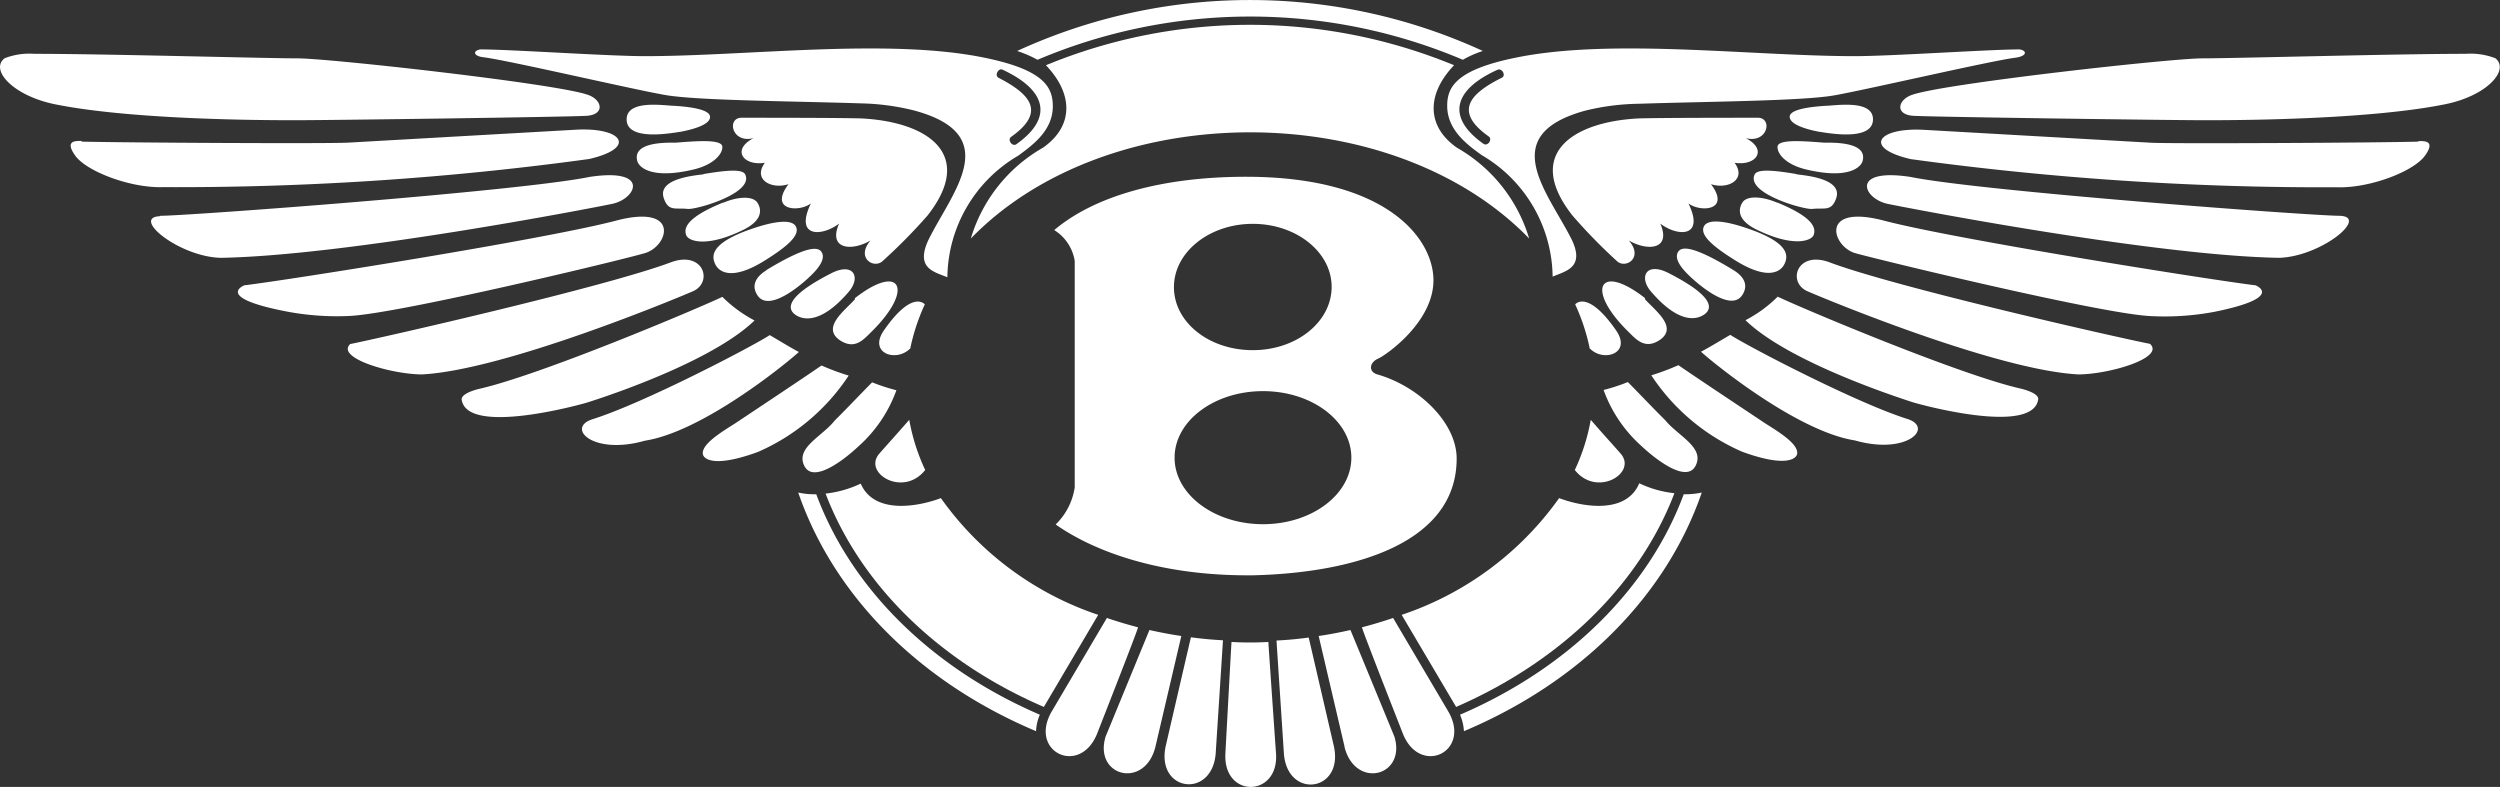
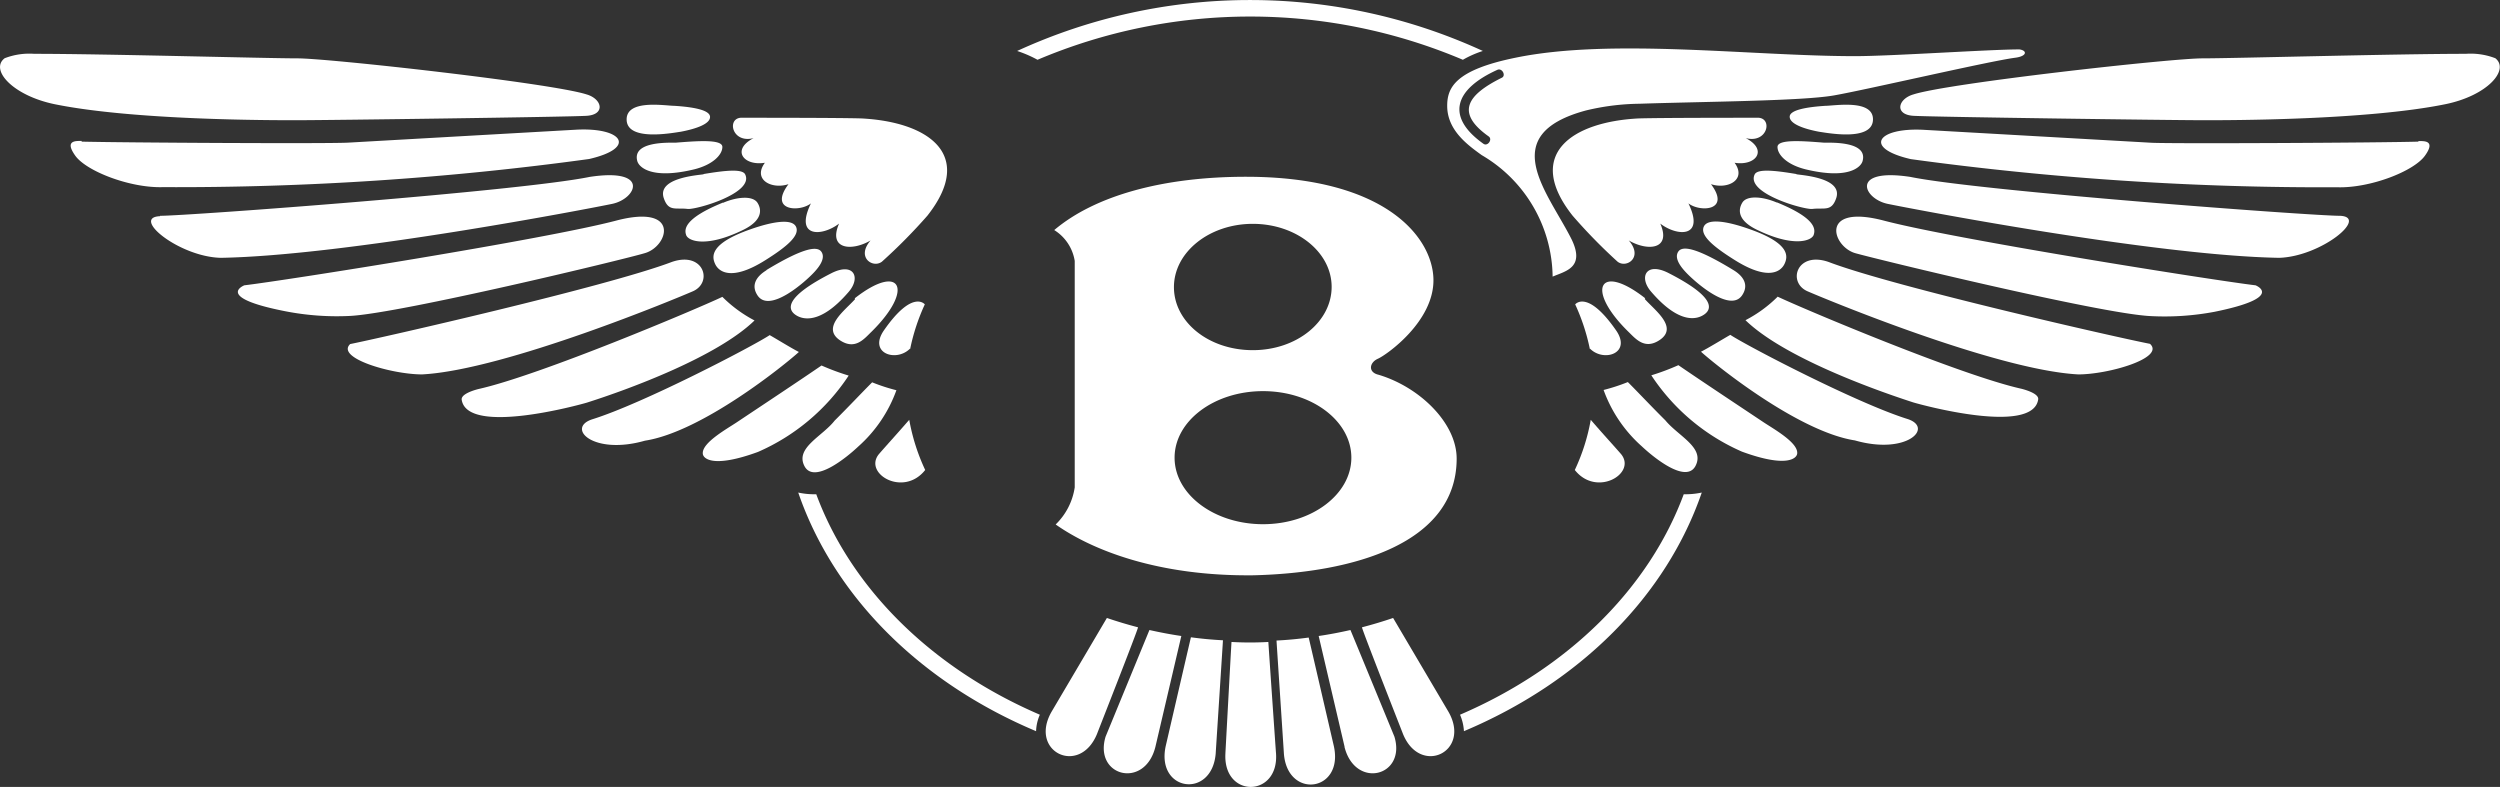
<svg xmlns="http://www.w3.org/2000/svg" viewBox="0 0 192.77 60.68">
  <rect x="0" y="0" width="192.77" height="60.68" fill="#333333" stroke="none" />
  <defs>
    <style>.cls{fill:#fff;}</style>
  </defs>
  <g id="Réteg_2" data-name="Réteg 2">
    <g id="Réteg_1" data-name="Réteg 1">
-       <path class="cls" d="M66.37,37.29c1,2.33,4.25,1.84,6.18,1.12a24.36,24.36,0,0,0,12.13,9l-4.19,7.1C72.35,51,66.32,45.05,63.66,38.06a8.51,8.51,0,0,0,2.71-.77Z" />
      <path class="cls" d="M79.89,56.38c-9-3.79-15.6-10.44-18.34-18.4a5.85,5.85,0,0,0,1.39.13c2.68,7.24,8.87,13.4,17.24,17A3.46,3.46,0,0,0,79.89,56.38Zm4.7.21v0c-1.34,3.28-5.29,1.38-3.5-1.72l4.26-7.22q1.17.4,2.4.72C87.77,48.5,84.64,56.45,84.59,56.59Zm4.5,1c-.82,3.29-4.77,2.28-3.84-.79l3.38-8.22c.81.18,1.63.34,2.46.46,0,0-2,8.55-2,8.55Zm4.65.52c-.3,3.53-4.63,2.92-3.85-.6,0,0,1.93-8.35,1.94-8.37.81.11,1.64.19,2.47.23,0,.08-.56,8.67-.56,8.74Zm.75-.05s.46-8.54.47-8.56a24.51,24.51,0,0,0,2.84,0c0,.07.58,8.5.59,8.57C98.65,61.51,94.28,61.58,94.49,58.08ZM.36,4.49a5.27,5.27,0,0,1,2.28-.34c5.38,0,17.87.35,20.3.35s19.6,1.91,22.29,2.78c1.21.35,1.47,1.56,0,1.65s-19.81.34-22.41.34c-2,0-12.52,0-18.58-1.23C1,7.38-.81,5.38.36,4.49Zm5.91,6.43C9.39,11,25,11.09,26.82,11l17.61-1c3.56-.19,4.72,1.4,1,2.26a234.05,234.05,0,0,1-32.87,2.17c-2.51.08-5.9-1.22-6.76-2.43s.08-1.13.52-1.13Zm6.07,5.72c2.17,0,27.75-1.9,33.13-3,4.68-.71,3.62,1.69,1.73,2.08-1.58.33-20.55,4-30.18,4.16-3.21-.08-6.94-3.12-4.68-3.21ZM18.84,22c3-.35,23.25-3.55,28.71-5,4.94-1.28,4,2,2.17,2.52C48.14,20,30.92,24.15,27,24.36A20.69,20.69,0,0,1,22,24C16.49,22.92,18.84,22,18.84,22ZM27,26.53c2.16-.43,19.77-4.42,24.8-6.33,2.45-.85,3.19,1.55,1.65,2.25-1,.44-14.48,6.08-20.9,6.42-2.34,0-6.68-1.26-5.55-2.34Zm28.7-3.64c-2,.95-14.13,6.07-18.82,7.11-.65.17-1.33.46-1.28.82.42,2.77,9,.42,9.64.23C48.55,30,55.31,27.5,58.18,24.71A10.2,10.2,0,0,1,55.7,22.89Zm3.65,2.95c-1.3.86-9.8,5.29-13.71,6.5-2,.68.11,2.78,4.09,1.64,4.41-.68,10.83-5.89,11.87-6.84-.52-.26-1.64-.95-2.25-1.3Zm4,2.34c-1.57,1.08-4.6,3.09-6.52,4.37-.79.53-2.68,1.57-2.64,2.41,0,.4.78,1.16,4.25-.11a16.06,16.06,0,0,0,7-5.89A18.23,18.23,0,0,1,63.34,28.18Zm3.9,1.3c-.81.81-1.86,1.93-2.89,2.95-.95,1.22-3.06,2.1-2.33,3.51s3.26-.67,4.15-1.51a10.62,10.62,0,0,0,2.94-4.34,14.1,14.1,0,0,1-1.87-.61Z" />
      <path class="cls" d="M57.11,9.08c1.82,0,7.4,0,9.27.05,5.17.25,8.86,2.77,5.13,7.5A41.82,41.82,0,0,1,68,20.18c-.7.53-2-.34-.87-1.64-1.47.86-3.3.69-2.43-1.3-1.3,1-3.47,1.12-2.17-1.56-.86.69-3.29.6-1.73-1.48-1.3.43-2.78-.35-1.82-1.65-1.65.27-2.61-1-.87-1.9-1.65.43-2.08-1.48-1-1.57ZM52,8.16c-.7,0-3.75-.54-3.68,1.1s3.46,1,4.16.9c1.28-.24,2.3-.63,2.27-1.16S53.41,8.25,52,8.16ZM52.14,11c-.74,0-3.4-.08-3,1.42.13.48,1.11,1.43,4.38.64,1.43-.35,2.18-1.12,2.18-1.73s-1.93-.46-3.58-.33Zm2.11,2.44c-.53.08-3.58.29-3.07,1.83.36,1.07.9.73,1.84.84.61.08,5.15-1.2,4.44-2.66C57.25,13,55.92,13.14,54.25,13.42Zm1.5,2.18c-3,1.22-3,2.06-2.84,2.51s1.52,1,4.39-.4c1.45-.71,1.47-1.52,1.11-2.09s-1.57-.47-2.66,0Zm2.12,2.06c-3.15,1.1-3,2.1-2.72,2.69s1.27,1.34,3.9-.33c1.59-1,2.62-1.86,2.34-2.53s-1.76-.45-3.52.17Zm1.23,3.16c-.82.5-1.2,1.18-.68,1.95.93,1.38,3.68-1.06,4.37-1.81.51-.55.84-1.13.55-1.56S62.11,19,59.1,20.82Zm5,.23c-3.67,1.87-3.32,2.78-2.81,3.17s1.9.87,4.12-1.7c1-1.12.44-2.36-1.31-1.47Zm1.83,2c-.78.87-2.59,2.17-1.19,3.15,1.19.81,1.88-.08,2.46-.64C70.55,22.28,69.44,20.23,65.91,23Z" />
-       <path class="cls" d="M75.91,4.45c-7.42-1.53-18.21-.12-26.19-.12-2.78,0-10.41-.52-12.66-.52-.61.08-.61.52.26.61,2,.26,11.49,2.48,14,2.91s9.94.47,15.05.64a18.35,18.35,0,0,1,4.12.55c7,1.89,2.9,6.31,1.09,10-1,2.17.43,2.43,1.47,2.86A11,11,0,0,1,78.52,12c1.1-.81,2.66-1.93,2.66-3.8C81.18,6.73,80.52,5.39,75.91,4.45Zm2.46,6.67c-.32.22-.72-.34-.4-.57C80.61,8.68,79.55,7.31,77,6c-.35-.18,0-.8.32-.62C80.65,6.93,81.28,9.06,78.37,11.12Z" />
      <path class="cls" d="M106.31,28.9c-.85-.19-.72-.95-.06-1.24s4.33-2.87,4.28-6.11-3.7-7.92-14.46-7.92c-6.34,0-11.61,1.43-14.78,4.11a3.44,3.44,0,0,1,1.58,2.38V37.58a5,5,0,0,1-1.47,2.86c2.84,2,7.93,4,15.24,3.92,7.81-.19,15.68-2.49,15.68-9C112.32,32.62,109.47,29.85,106.31,28.9ZM96.6,17.26c3.36,0,6.08,2.18,6.08,4.86S100,27,96.6,27s-6.08-2.17-6.08-4.86S93.24,17.26,96.6,17.26Zm.79,23.16c-3.77,0-6.82-2.3-6.82-5.13s3.05-5.13,6.82-5.13,6.81,2.3,6.81,5.13S101.15,40.42,97.39,40.42Z" />
      <path class="cls" d="M70.18,26.91a15.75,15.75,0,0,1,1.13-3.44s-.93-1.19-3.15,2c-1.23,1.77.94,2.48,2,1.42Zm-.07,5.46c-.92,1.06-1.78,2-2.35,2.66-1.19,1.49,1.91,3.33,3.58,1.21A15.45,15.45,0,0,1,70.11,32.37ZM112.8,4.61a7.84,7.84,0,0,1,1.54-.68,43,43,0,0,0-35.91,0A9.15,9.15,0,0,1,80,4.61,42,42,0,0,1,112.8,4.61Z" />
-       <path class="cls" d="M117.91,18.39a12,12,0,0,0-5.57-7c-2.42-1.7-2.29-4.2-.22-6.36a41.28,41.28,0,0,0-31.47,0c2.07,2.16,2.2,4.66-.23,6.36a12,12,0,0,0-5.56,7C85.44,7.48,107.32,7.47,117.91,18.39Zm8.48,18.9c-1,2.33-4.24,1.84-6.17,1.12a24.39,24.39,0,0,1-12.14,9l4.2,7.1c8.14-3.55,14.17-9.49,16.83-16.48a8.31,8.31,0,0,1-2.72-.77Z" />
-       <path class="cls" d="M112.88,56.38c9-3.79,15.6-10.44,18.34-18.4a6,6,0,0,1-1.39.13c-2.68,7.24-8.87,13.4-17.25,17A3.7,3.7,0,0,1,112.88,56.38Zm-4.7.21v0c1.33,3.28,5.29,1.38,3.5-1.72l-4.26-7.22q-1.17.4-2.4.72C105,48.5,108.13,56.45,108.18,56.59Zm-4.51,1c.83,3.29,4.78,2.28,3.85-.79,0,0-3.21-7.8-3.39-8.22-.8.18-1.62.34-2.45.46,0,0,2,8.55,2,8.55ZM99,58.13c.29,3.53,4.63,2.92,3.85-.6,0,0-1.93-8.35-1.94-8.37-.82.11-1.64.19-2.48.23,0,.08.57,8.67.57,8.74ZM192.41,4.49a5.3,5.3,0,0,0-2.28-.34c-5.38,0-17.87.35-20.3.35s-19.6,1.91-22.29,2.78c-1.21.35-1.48,1.56,0,1.65s19.81.34,22.41.34c2,0,12.51,0,18.58-1.23,3.28-.66,5-2.66,3.88-3.55Zm-5.91,6.43c-3.12.09-18.73.17-20.56.09l-17.6-1c-3.57-.19-4.72,1.4-1,2.26a234.33,234.33,0,0,0,32.87,2.17c2.52.08,5.9-1.22,6.77-2.43s-.09-1.13-.52-1.13Zm-6.07,5.72c-2.17,0-27.76-1.9-33.13-3-4.68-.71-3.63,1.69-1.74,2.08,1.59.33,20.56,4,30.19,4.16C179,19.77,182.68,16.73,180.43,16.64ZM173.92,22c-3-.35-23.24-3.55-28.7-5-4.95-1.28-3.95,2-2.17,2.52,1.58.45,18.8,4.64,22.72,4.85a20.73,20.73,0,0,0,5-.33C176.27,22.92,173.92,22,173.92,22Zm-8.15,4.51C163.6,26.1,146,22.11,141,20.2c-2.45-.85-3.19,1.55-1.65,2.25,1,.44,14.48,6.08,20.9,6.42,2.34,0,6.67-1.26,5.55-2.34Zm-28.71-3.64c2,.95,14.14,6.07,18.82,7.11.65.17,1.34.46,1.28.82-.41,2.77-9,.42-9.63.23-3.31-1.07-10.07-3.55-12.94-6.34A10.12,10.12,0,0,0,137.06,22.89Zm-3.64,2.95c1.3.86,9.8,5.29,13.7,6.5,2,.68-.11,2.78-4.09,1.64-4.4-.68-10.83-5.89-11.87-6.84.52-.26,1.65-.95,2.26-1.3Zm-4,2.34c1.57,1.08,4.6,3.09,6.52,4.37.79.53,2.68,1.57,2.64,2.41,0,.4-.78,1.16-4.25-.11a16.06,16.06,0,0,1-7-5.89,18.23,18.23,0,0,0,2.08-.78Zm-3.9,1.3c.81.81,1.86,1.93,2.89,2.95,1,1.22,3.06,2.1,2.33,3.51s-3.26-.67-4.15-1.51a10.62,10.62,0,0,1-2.94-4.34,14.6,14.6,0,0,0,1.87-.61Z" />
+       <path class="cls" d="M112.88,56.38c9-3.79,15.6-10.44,18.34-18.4a6,6,0,0,1-1.39.13c-2.68,7.24-8.87,13.4-17.25,17A3.7,3.7,0,0,1,112.88,56.38Zm-4.7.21v0c1.33,3.28,5.29,1.38,3.5-1.72l-4.26-7.22q-1.17.4-2.4.72C105,48.5,108.13,56.45,108.18,56.59Zm-4.51,1c.83,3.29,4.78,2.28,3.85-.79,0,0-3.21-7.8-3.39-8.22-.8.18-1.62.34-2.45.46,0,0,2,8.55,2,8.55ZM99,58.13c.29,3.53,4.63,2.92,3.85-.6,0,0-1.93-8.35-1.94-8.37-.82.11-1.64.19-2.48.23,0,.08.57,8.67.57,8.74ZM192.41,4.49a5.3,5.3,0,0,0-2.28-.34c-5.38,0-17.87.35-20.3.35s-19.6,1.91-22.29,2.78c-1.21.35-1.48,1.56,0,1.65s19.81.34,22.41.34c2,0,12.51,0,18.58-1.23,3.28-.66,5-2.66,3.88-3.55Zm-5.91,6.43c-3.12.09-18.73.17-20.56.09l-17.6-1c-3.57-.19-4.72,1.4-1,2.26a234.33,234.33,0,0,0,32.87,2.17c2.52.08,5.9-1.22,6.77-2.43s-.09-1.13-.52-1.13Zm-6.07,5.72c-2.17,0-27.76-1.9-33.13-3-4.68-.71-3.63,1.69-1.74,2.08,1.59.33,20.56,4,30.19,4.16C179,19.77,182.68,16.73,180.43,16.64ZM173.92,22c-3-.35-23.24-3.55-28.7-5-4.95-1.28-3.95,2-2.17,2.52,1.58.45,18.8,4.64,22.72,4.85a20.73,20.73,0,0,0,5-.33C176.27,22.92,173.92,22,173.92,22Zm-8.15,4.51C163.6,26.1,146,22.11,141,20.2c-2.45-.85-3.19,1.55-1.65,2.25,1,.44,14.48,6.08,20.9,6.42,2.34,0,6.67-1.26,5.55-2.34Zm-28.71-3.64c2,.95,14.14,6.07,18.82,7.11.65.17,1.34.46,1.28.82-.41,2.77-9,.42-9.63.23-3.31-1.07-10.07-3.55-12.94-6.34A10.12,10.12,0,0,0,137.06,22.89Zm-3.64,2.95c1.3.86,9.8,5.29,13.7,6.5,2,.68-.11,2.78-4.09,1.64-4.4-.68-10.83-5.89-11.87-6.84.52-.26,1.65-.95,2.26-1.3Zm-4,2.34c1.57,1.08,4.6,3.09,6.52,4.37.79.53,2.68,1.57,2.64,2.41,0,.4-.78,1.16-4.25-.11a16.06,16.06,0,0,1-7-5.89,18.23,18.23,0,0,0,2.08-.78Zm-3.9,1.3c.81.81,1.86,1.93,2.89,2.95,1,1.22,3.06,2.1,2.33,3.51s-3.26-.67-4.15-1.51a10.62,10.62,0,0,1-2.94-4.34,14.6,14.6,0,0,0,1.87-.61" />
      <path class="cls" d="M135.66,9.08c-1.82,0-7.4,0-9.27.05-5.17.25-8.87,2.77-5.13,7.5a41.82,41.82,0,0,0,3.47,3.55c.69.53,2-.34.86-1.64,1.48.86,3.3.69,2.43-1.3,1.3,1,3.47,1.12,2.17-1.56.87.69,3.3.6,1.74-1.48,1.3.43,2.77-.35,1.82-1.65,1.65.27,2.6-1,.86-1.9,1.66.43,2.09-1.48,1-1.57Zm5.09-.92c.7,0,3.75-.54,3.67,1.1s-3.45,1-4.15.9C139,9.92,138,9.53,138,9s1.36-.75,2.75-.84ZM140.62,11c.74,0,3.41-.08,3,1.42-.13.48-1.11,1.43-4.38.64-1.44-.35-2.18-1.12-2.18-1.73s1.93-.46,3.57-.33Zm-2.1,2.44c.53.08,3.58.29,3.07,1.83-.36,1.07-.91.73-1.84.84-.61.08-5.16-1.2-4.45-2.66C135.52,13,136.85,13.14,138.52,13.42ZM137,15.6c3,1.22,3,2.06,2.85,2.51s-1.52,1-4.39-.4C134,17,134,16.19,134.35,15.62s1.58-.47,2.66,0Zm-2.12,2.06c3.15,1.1,3,2.1,2.72,2.69s-1.26,1.34-3.89-.33c-1.59-1-2.62-1.86-2.34-2.53s1.76-.45,3.51.17Zm-1.23,3.16c.83.5,1.2,1.18.68,1.95-.93,1.38-3.68-1.06-4.37-1.81-.51-.55-.84-1.13-.55-1.56s1.24-.41,4.24,1.42Zm-5,.23c3.67,1.87,3.32,2.78,2.8,3.17s-1.89.87-4.11-1.7c-1-1.12-.44-2.36,1.31-1.47Zm-1.83,2c.77.87,2.59,2.17,1.18,3.15-1.18.81-1.88-.08-2.46-.64C122.21,22.28,123.33,20.23,126.86,23Z" />
      <path class="cls" d="M155.71,3.81c-2.26,0-9.89.52-12.66.52-8,0-18.77-1.41-26.19.12-4.61.94-5.27,2.28-5.27,3.71,0,1.87,1.55,3,2.66,3.8a11,11,0,0,1,5.47,9.37c1-.43,2.51-.69,1.47-2.86-1.82-3.64-5.9-8.06,1.09-9.95A18.35,18.35,0,0,1,126.4,8c5.11-.17,12.53-.21,15-.64s12-2.65,14-2.91C156.32,4.33,156.32,3.89,155.71,3.81ZM115.79,6c-2.57,1.28-3.64,2.65-1,4.52.32.23-.08.79-.4.57-2.91-2.06-2.29-4.19,1.08-5.71C115.84,5.23,116.15,5.85,115.79,6Z" />
      <path class="cls" d="M122.59,26.91a15.75,15.75,0,0,0-1.13-3.44s.93-1.19,3.15,2c1.23,1.77-.94,2.48-2,1.42Zm.07,5.46c.91,1.06,1.78,2,2.35,2.66,1.19,1.49-1.91,3.33-3.58,1.21A15.3,15.3,0,0,0,122.66,32.37Z" />
    </g>
  </g>
</svg>